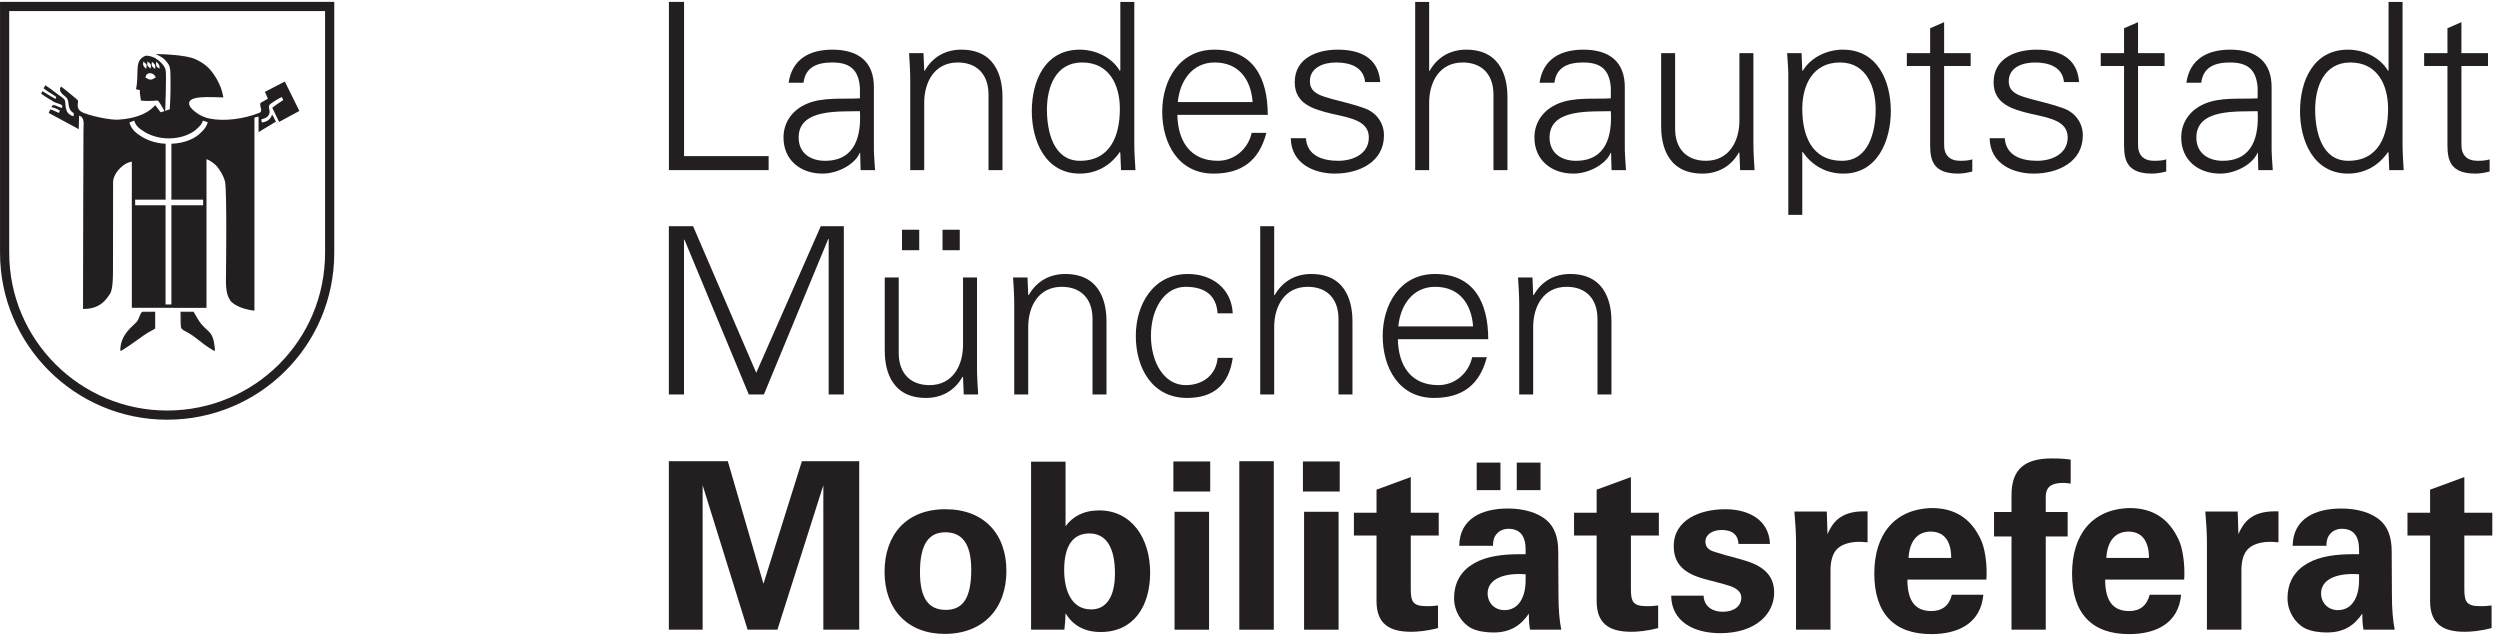
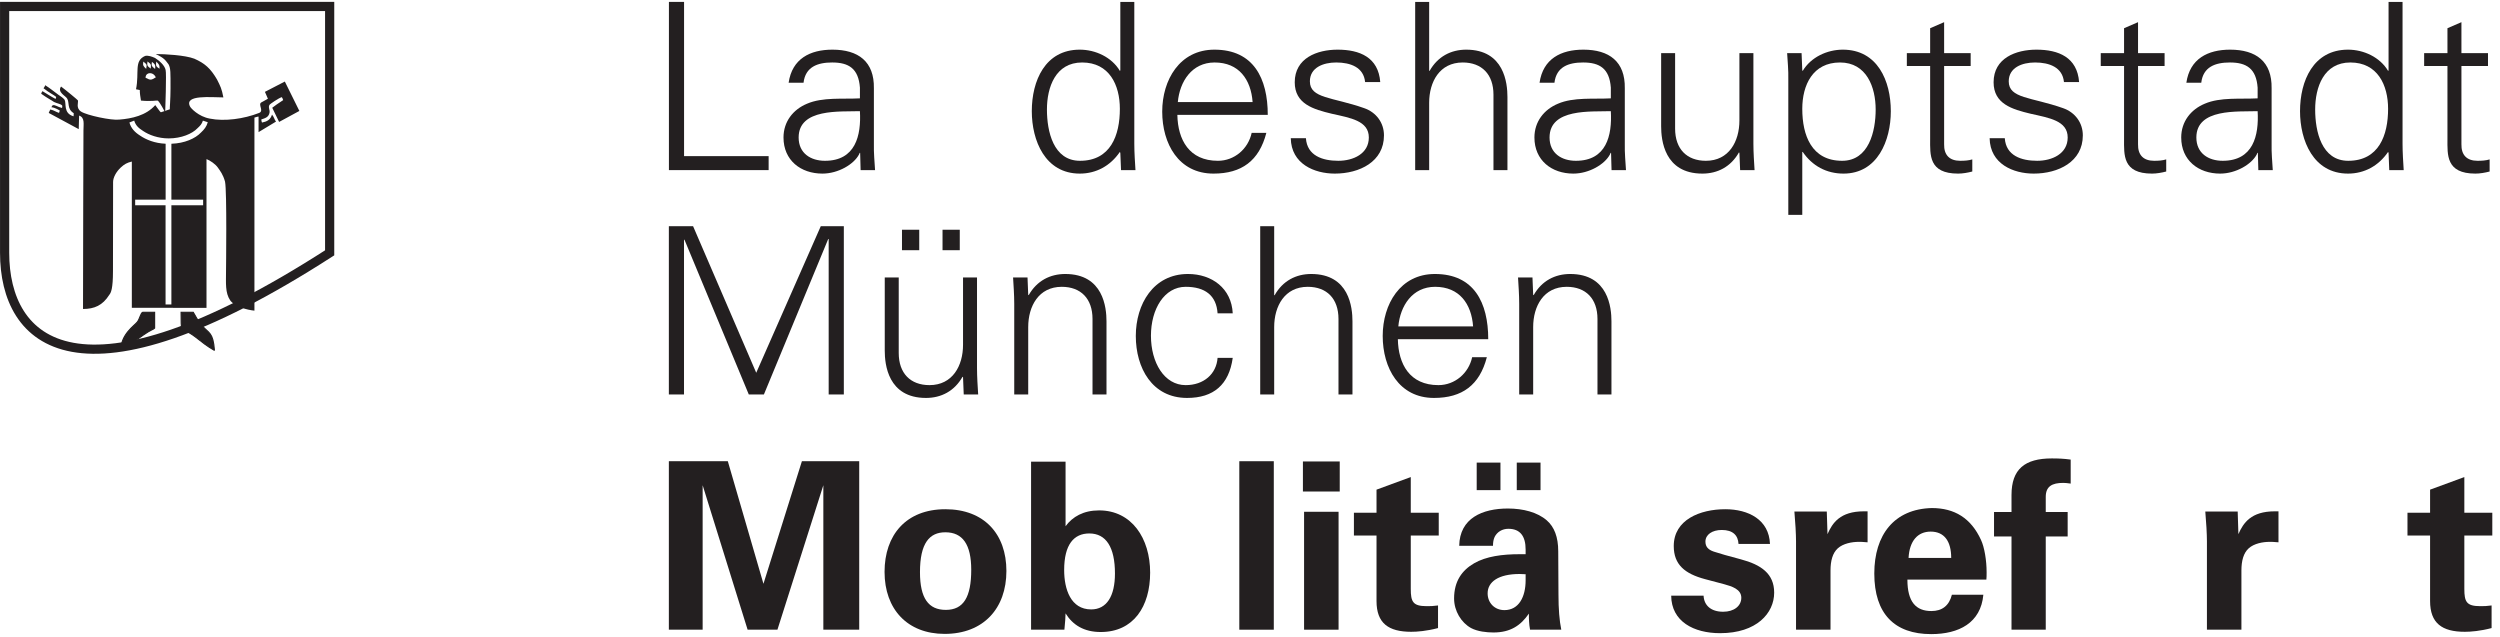
<svg xmlns="http://www.w3.org/2000/svg" width="100%" height="100%" viewBox="0 0 805 205" version="1.1" xml:space="preserve" style="fill-rule:evenodd;clip-rule:evenodd;stroke-miterlimit:2;">
  <g transform="matrix(4.167,0,0,4.167,0,0)">
    <path d="M52.856,30.48L52.856,18.526L52.892,18.526L57.861,30.48L59.031,30.48L63.999,18.471L64.035,18.471L64.035,30.48L65.206,30.48L65.206,17.481L63.424,17.481L58.437,28.806L53.558,17.481L51.685,17.481L51.685,30.48L52.856,30.48Z" style="fill:rgb(35,31,32);fill-rule:nonzero;" />
    <path d="M74.417,26.646C74.417,28.266 73.607,29.76 71.825,29.76C70.348,29.76 69.448,28.842 69.448,27.276L69.448,21.442L68.368,21.442L68.368,27.095C68.368,28.14 68.602,30.75 71.554,30.75C72.724,30.75 73.751,30.228 74.381,29.112L74.417,29.148L74.471,30.48L75.587,30.48C75.551,29.868 75.497,29.148 75.497,28.446L75.497,21.442L74.417,21.442L74.417,26.646ZM71.033,19.335L71.033,17.751L69.7,17.751L69.7,19.335L71.033,19.335ZM74.165,19.335L74.165,17.751L72.833,17.751L72.833,19.335L74.165,19.335Z" style="fill:rgb(35,31,32);" />
    <path d="M79.454,25.277C79.454,23.657 80.264,22.163 82.047,22.163C83.523,22.163 84.423,23.081 84.423,24.647L84.423,30.48L85.503,30.48L85.503,24.827C85.503,23.783 85.269,21.172 82.317,21.172C81.147,21.172 80.12,21.694 79.49,22.81L79.454,22.775L79.4,21.442L78.284,21.442C78.32,22.054 78.374,22.775 78.374,23.477L78.374,30.48L79.454,30.48L79.454,25.277Z" style="fill:rgb(35,31,32);fill-rule:nonzero;" />
    <path d="M95.258,24.214C95.167,22.289 93.655,21.172 91.801,21.172C89.118,21.172 87.768,23.513 87.768,25.961C87.768,28.428 89.028,30.75 91.729,30.75C93.781,30.75 94.969,29.724 95.258,27.654L94.087,27.654C93.997,28.896 93.025,29.76 91.621,29.76C89.965,29.76 88.938,28.014 88.938,25.944C88.938,23.891 89.965,22.163 91.621,22.163C93.115,22.163 93.997,22.829 94.087,24.214L95.258,24.214Z" style="fill:rgb(35,31,32);fill-rule:nonzero;" />
    <path d="M98.461,17.481L97.381,17.481L97.381,30.48L98.461,30.48L98.461,25.277C98.461,23.657 99.271,22.163 101.054,22.163C102.531,22.163 103.43,23.081 103.43,24.647L103.43,30.48L104.51,30.48L104.51,24.827C104.51,23.783 104.277,21.172 101.323,21.172C100.154,21.172 99.127,21.694 98.497,22.81L98.461,22.81L98.461,17.481Z" style="fill:rgb(35,31,32);fill-rule:nonzero;" />
    <path d="M108.054,25.223C108.198,23.639 109.134,22.163 110.898,22.163C112.77,22.163 113.706,23.477 113.832,25.223L108.054,25.223ZM115.002,26.213C115.002,23.386 113.905,21.172 110.88,21.172C108.198,21.172 106.847,23.513 106.847,25.961C106.847,28.428 108.108,30.75 110.808,30.75C112.987,30.75 114.336,29.76 114.895,27.6L113.76,27.6C113.49,28.842 112.428,29.76 111.15,29.76C108.936,29.76 108.054,28.14 108.018,26.213L115.002,26.213Z" style="fill:rgb(35,31,32);" />
    <path d="M118.474,25.277C118.474,23.657 119.283,22.163 121.067,22.163C122.542,22.163 123.443,23.081 123.443,24.647L123.443,30.48L124.523,30.48L124.523,24.827C124.523,23.783 124.288,21.172 121.336,21.172C120.166,21.172 119.14,21.694 118.51,22.81L118.474,22.775L118.42,21.442L117.304,21.442C117.34,22.054 117.394,22.775 117.394,23.477L117.394,30.48L118.474,30.48L118.474,25.277Z" style="fill:rgb(35,31,32);fill-rule:nonzero;" />
    <path d="M59.395,13.145L59.395,12.065L52.86,12.065L52.86,0.147L51.69,0.147L51.69,13.145L59.395,13.145Z" style="fill:rgb(35,31,32);fill-rule:nonzero;" />
    <path d="M66.449,7.6C65.135,7.672 63.569,7.493 62.362,8.014C61.282,8.464 60.544,9.401 60.544,10.624C60.544,12.389 61.876,13.415 63.551,13.415C64.775,13.415 65.981,12.695 66.377,11.939L66.431,11.813L66.467,11.813L66.503,13.145L67.619,13.145C67.583,12.534 67.511,11.813 67.529,11.111L67.529,6.826C67.565,4.755 66.323,3.837 64.324,3.837C62.596,3.837 61.21,4.54 60.94,6.394L62.092,6.394C62.236,5.169 63.173,4.828 64.306,4.828C65.585,4.828 66.341,5.295 66.449,6.772L66.449,7.6ZM61.714,10.624C61.714,8.356 64.919,8.644 66.449,8.59C66.557,10.481 66.107,12.425 63.748,12.425C62.65,12.425 61.714,11.849 61.714,10.624Z" style="fill:rgb(35,31,32);" />
-     <path d="M71.417,7.942C71.417,6.322 72.227,4.828 74.01,4.828C75.486,4.828 76.386,5.746 76.386,7.312L76.386,13.145L77.466,13.145L77.466,7.493C77.466,6.448 77.232,3.837 74.28,3.837C73.109,3.837 72.083,4.36 71.453,5.476L71.417,5.44L71.363,4.108L70.247,4.108C70.283,4.719 70.337,5.44 70.337,6.142L70.337,13.145L71.417,13.145L71.417,7.942Z" style="fill:rgb(35,31,32);fill-rule:nonzero;" />
    <path d="M86.626,13.145L87.742,13.145C87.706,12.534 87.652,11.813 87.652,11.111L87.652,0.147L86.572,0.147L86.572,5.44L86.536,5.476C85.906,4.414 84.645,3.837 83.439,3.837C80.757,3.837 79.731,6.25 79.731,8.59C79.731,10.859 80.757,13.415 83.439,13.415C84.7,13.415 85.798,12.822 86.536,11.741L86.572,11.813L86.626,13.145ZM86.536,8.411C86.536,10.462 85.816,12.425 83.457,12.425C81.387,12.425 80.901,10.139 80.901,8.464C80.901,6.736 81.567,4.828 83.619,4.828C85.726,4.828 86.536,6.574 86.536,8.411Z" style="fill:rgb(35,31,32);" />
    <path d="M91.015,7.888C91.159,6.304 92.095,4.828 93.86,4.828C95.732,4.828 96.668,6.142 96.794,7.888L91.015,7.888ZM97.965,8.878C97.965,6.052 96.866,3.837 93.842,3.837C91.159,3.837 89.809,6.178 89.809,8.626C89.809,11.093 91.069,13.415 93.769,13.415C95.948,13.415 97.298,12.425 97.856,10.265L96.722,10.265C96.452,11.507 95.39,12.425 94.112,12.425C91.897,12.425 91.015,10.805 90.979,8.878L97.965,8.878Z" style="fill:rgb(35,31,32);" />
    <path d="M100.049,6.358C100.049,8.033 101.49,8.447 102.912,8.789C104.352,9.113 105.775,9.329 105.775,10.624C105.775,11.885 104.569,12.425 103.416,12.425C102.192,12.425 101.004,12.029 100.913,10.679L99.743,10.679C99.779,12.677 101.579,13.415 103.146,13.415C105.054,13.415 106.945,12.498 106.945,10.462C106.945,9.491 106.351,8.68 105.414,8.356C102.966,7.493 101.22,7.619 101.22,6.286C101.22,5.224 102.246,4.828 103.254,4.828C104.37,4.828 105.378,5.206 105.487,6.34L106.657,6.34C106.513,4.431 105.073,3.837 103.362,3.837C101.778,3.837 100.049,4.486 100.049,6.358Z" style="fill:rgb(35,31,32);fill-rule:nonzero;" />
    <path d="M110.437,0.147L109.356,0.147L109.356,13.145L110.437,13.145L110.437,7.942C110.437,6.322 111.246,4.828 113.029,4.828C114.505,4.828 115.406,5.746 115.406,7.312L115.406,13.145L116.486,13.145L116.486,7.493C116.486,6.448 116.251,3.837 113.299,3.837C112.128,3.837 111.103,4.36 110.472,5.476L110.437,5.476L110.437,0.147Z" style="fill:rgb(35,31,32);fill-rule:nonzero;" />
    <path d="M124.475,7.6C123.161,7.672 121.595,7.493 120.389,8.014C119.309,8.464 118.571,9.401 118.571,10.624C118.571,12.389 119.903,13.415 121.576,13.415C122.801,13.415 124.007,12.695 124.404,11.939L124.457,11.813L124.493,11.813L124.53,13.145L125.646,13.145C125.61,12.534 125.537,11.813 125.555,11.111L125.555,6.826C125.591,4.755 124.349,3.837 122.351,3.837C120.622,3.837 119.237,4.54 118.966,6.394L120.118,6.394C120.263,5.169 121.198,4.828 122.333,4.828C123.612,4.828 124.367,5.295 124.475,6.772L124.475,7.6ZM119.74,10.624C119.74,8.356 122.945,8.644 124.475,8.59C124.583,10.481 124.133,12.425 121.775,12.425C120.676,12.425 119.74,11.849 119.74,10.624Z" style="fill:rgb(35,31,32);" />
    <path d="M134.411,9.31C134.411,10.931 133.602,12.425 131.82,12.425C130.343,12.425 129.442,11.507 129.442,9.941L129.442,4.108L128.363,4.108L128.363,9.76C128.363,10.805 128.597,13.415 131.549,13.415C132.72,13.415 133.745,12.893 134.376,11.777L134.411,11.813L134.466,13.145L135.582,13.145C135.546,12.534 135.492,11.813 135.492,11.111L135.492,4.108L134.411,4.108L134.411,9.31Z" style="fill:rgb(35,31,32);fill-rule:nonzero;" />
    <path d="M139.269,11.741L139.305,11.741C140.043,12.822 141.142,13.415 142.455,13.415C145.084,13.415 146.111,10.859 146.111,8.59C146.111,6.25 145.084,3.837 142.402,3.837C141.196,3.837 139.936,4.414 139.305,5.476L139.269,5.44L139.215,4.108L138.099,4.108C138.135,4.719 138.207,5.44 138.189,6.142L138.189,16.602L139.269,16.602L139.269,11.741ZM139.269,8.411C139.269,6.574 140.079,4.828 142.186,4.828C144.238,4.828 144.94,6.736 144.94,8.464C144.94,10.139 144.418,12.425 142.348,12.425C139.99,12.425 139.269,10.462 139.269,8.411Z" style="fill:rgb(35,31,32);" />
    <path d="M149.15,10.733C149.15,11.957 149.024,13.415 151.31,13.415C151.67,13.415 152.066,13.343 152.407,13.253L152.407,12.317C152.119,12.407 151.796,12.425 151.472,12.425C150.644,12.425 150.211,11.975 150.23,11.147L150.23,5.098L152.281,5.098L152.281,4.108L150.23,4.108L150.23,1.713L149.15,2.181L149.15,4.108L147.349,4.108L147.349,5.098L149.15,5.098L149.15,10.733Z" style="fill:rgb(35,31,32);fill-rule:nonzero;" />
    <path d="M154.053,6.358C154.053,8.033 155.493,8.447 156.915,8.789C158.356,9.113 159.778,9.329 159.778,10.624C159.778,11.885 158.572,12.425 157.419,12.425C156.196,12.425 155.007,12.029 154.917,10.679L153.746,10.679C153.782,12.677 155.583,13.415 157.15,13.415C159.058,13.415 160.948,12.498 160.948,10.462C160.948,9.491 160.354,8.68 159.418,8.356C156.969,7.493 155.223,7.619 155.223,6.286C155.223,5.224 156.249,4.828 157.257,4.828C158.373,4.828 159.382,5.206 159.49,6.34L160.66,6.34C160.516,4.431 159.075,3.837 157.365,3.837C155.781,3.837 154.053,4.486 154.053,6.358Z" style="fill:rgb(35,31,32);fill-rule:nonzero;" />
    <path d="M164.134,10.733C164.134,11.957 164.008,13.415 166.294,13.415C166.655,13.415 167.05,13.343 167.392,13.253L167.392,12.317C167.104,12.407 166.781,12.425 166.456,12.425C165.628,12.425 165.196,11.975 165.214,11.147L165.214,5.098L167.266,5.098L167.266,4.108L165.214,4.108L165.214,1.713L164.134,2.181L164.134,4.108L162.333,4.108L162.333,5.098L164.134,5.098L164.134,10.733Z" style="fill:rgb(35,31,32);fill-rule:nonzero;" />
    <path d="M174.456,7.6C173.142,7.672 171.575,7.493 170.369,8.014C169.289,8.464 168.551,9.401 168.551,10.624C168.551,12.389 169.883,13.415 171.558,13.415C172.781,13.415 173.989,12.695 174.384,11.939L174.438,11.813L174.474,11.813L174.51,13.145L175.626,13.145C175.59,12.534 175.518,11.813 175.536,11.111L175.536,6.826C175.573,4.755 174.33,3.837 172.332,3.837C170.604,3.837 169.217,4.54 168.948,6.394L170.1,6.394C170.243,5.169 171.18,4.828 172.314,4.828C173.592,4.828 174.348,5.295 174.456,6.772L174.456,7.6ZM169.721,10.624C169.721,8.356 172.926,8.644 174.456,8.59C174.565,10.481 174.114,12.425 171.756,12.425C170.657,12.425 169.721,11.849 169.721,10.624Z" style="fill:rgb(35,31,32);" />
    <path d="M184.627,13.145L185.743,13.145C185.707,12.534 185.654,11.813 185.654,11.111L185.654,0.147L184.573,0.147L184.573,5.44L184.537,5.476C183.906,4.414 182.647,3.837 181.441,3.837C178.758,3.837 177.732,6.25 177.732,8.59C177.732,10.859 178.758,13.415 181.441,13.415C182.7,13.415 183.799,12.822 184.537,11.741L184.573,11.813L184.627,13.145ZM184.537,8.411C184.537,10.462 183.817,12.425 181.458,12.425C179.388,12.425 178.902,10.139 178.902,8.464C178.902,6.736 179.568,4.828 181.62,4.828C183.727,4.828 184.537,6.574 184.537,8.411Z" style="fill:rgb(35,31,32);" />
    <path d="M189.124,10.733C189.124,11.957 188.998,13.415 191.284,13.415C191.645,13.415 192.04,13.343 192.383,13.253L192.383,12.317C192.095,12.407 191.771,12.425 191.447,12.425C190.618,12.425 190.186,11.975 190.204,11.147L190.204,5.098L192.257,5.098L192.257,4.108L190.204,4.108L190.204,1.713L189.124,2.181L189.124,4.108L187.323,4.108L187.323,5.098L189.124,5.098L189.124,10.733Z" style="fill:rgb(35,31,32);fill-rule:nonzero;" />
-     <path d="M0.357,0.498L25.474,0.498L25.474,19.538C25.474,26.512 19.843,32.073 12.924,32.078C6.001,32.082 0.357,26.46 0.357,19.538L0.357,0.498Z" style="fill:none;stroke:rgb(35,31,32);stroke-width:0.71px;" />
+     <path d="M0.357,0.498L25.474,0.498L25.474,19.538C6.001,32.082 0.357,26.46 0.357,19.538L0.357,0.498Z" style="fill:none;stroke:rgb(35,31,32);stroke-width:0.71px;" />
    <path d="M12.031,4.177C12.742,4.177 14.294,4.26 15.014,4.535C15.829,4.895 16.266,5.281 16.772,6.147C17.029,6.662 17.132,6.841 17.261,7.527C16.343,7.527 14.217,7.295 14.68,8.221C14.731,8.35 15.34,9.01 16.215,9.165C17.338,9.396 18.846,9.19 20.021,8.727C20.424,8.573 19.911,8.076 20.193,7.913C20.193,7.913 20.394,7.81 20.702,7.63C20.625,7.424 20.548,7.295 20.471,7.098L22.01,6.301L23.133,8.573L21.568,9.422L21.037,8.327C21.354,8.083 21.35,8.095 21.882,7.736C21.856,7.632 21.83,7.609 21.779,7.506C21.573,7.557 20.84,8.041 20.814,8.119C20.711,8.35 20.876,8.47 20.825,8.727C20.748,9.062 20.501,9.127 20.193,9.23C20.193,9.333 20.218,9.394 20.244,9.471C20.63,9.394 20.891,9.266 21.02,8.854C21.2,9.085 21.2,9.242 21.328,9.396L19.98,10.21L19.98,9.01C19.877,9.01 19.764,9.062 19.661,9.087L19.661,24.005C19.121,23.954 18.152,23.706 17.792,23.216C17.389,22.625 17.466,21.888 17.466,20.918C17.466,20.79 17.543,14.754 17.389,14.035C17.235,13.477 17.012,13.203 16.832,12.946C16.652,12.688 16.24,12.397 15.957,12.294L15.957,23.791L10.187,23.783L10.187,12.483C9.818,12.573 9.608,12.686 9.33,12.946C8.97,13.282 8.739,13.726 8.739,14.06C8.739,14.06 8.73,19.513 8.73,20.945C8.73,22.325 8.575,22.625 8.447,22.78C7.932,23.602 7.289,23.876 6.415,23.876C6.415,18.742 6.449,11.128 6.449,10.082C6.449,9.577 6.569,9.087 6.114,8.933C6.114,9.293 6.084,9.55 6.084,9.979L3.766,8.727C3.805,8.6 3.837,8.589 3.888,8.461C4.223,8.539 4.254,8.623 4.563,8.725C4.563,8.7 4.625,8.547 4.625,8.547C4.625,8.547 4.234,8.291 3.976,8.291C4.028,8.162 4.023,8.166 4.074,8.14C4.229,8.063 4.46,8.269 4.795,8.346C4.82,8.243 4.82,8.17 4.795,8.144C4.666,8.016 4.421,8.003 4.164,7.875C4.078,7.799 3.646,7.579 3.183,7.245C3.208,7.141 3.232,7.123 3.283,7.045C3.412,7.123 4.023,7.51 4.28,7.639C4.306,7.665 4.357,7.48 4.332,7.48C4.152,7.326 3.843,7.198 3.363,6.82C3.414,6.743 3.466,6.687 3.491,6.584C3.868,6.816 4.126,7.047 4.511,7.322C4.718,7.476 4.846,7.529 4.992,7.708C5.147,7.992 4.872,8.755 5.686,8.987L5.697,8.745C5.157,8.418 5.388,7.913 5.182,7.604C5.054,7.399 4.409,7.116 4.718,6.687C5.069,6.944 6.02,7.733 6.02,7.758C6.072,7.913 5.841,8.35 6.269,8.625C6.706,8.908 8.601,9.319 9.21,9.242C10.179,9.165 11.278,8.936 11.998,8.122C12.127,8.276 12.358,8.65 12.435,8.676L13.122,8.446C13.108,8.413 13.177,7.638 13.177,6.841C13.177,5.589 13.19,5.3 13.033,4.985C12.772,4.643 12.709,4.494 12.031,4.177ZM13.244,11.108C14.274,11.075 15.095,10.698 15.525,10.246C15.781,10.009 15.967,9.776 16.055,9.444L15.679,9.322C15.594,9.592 15.464,9.721 15.252,9.916C14.851,10.339 14.009,10.695 13.034,10.695C12.224,10.695 11.506,10.429 11.055,10.119C10.711,9.901 10.481,9.693 10.37,9.318L10.001,9.465C10.119,9.906 10.415,10.219 10.816,10.472C11.287,10.797 11.962,11.073 12.799,11.107L12.799,15.429L10.445,15.429L10.445,15.862L12.794,15.862L12.794,23.528L13.244,23.528L13.244,15.862L15.697,15.862L15.697,15.429L13.244,15.429L13.244,11.108Z" style="fill:rgb(35,31,32);fill-rule:nonzero;" />
    <path d="M11.029,24.132L11.947,24.132L11.947,25.358C11.895,25.435 11.638,25.487 11.055,25.898C10.335,26.413 10.034,26.636 9.34,27.073C9.34,25.822 10.386,25.178 10.617,24.878C10.798,24.647 10.875,24.183 11.029,24.132Z" style="fill:rgb(35,31,32);fill-rule:nonzero;" />
    <path d="M11.029,24.132L11.947,24.132L11.947,25.358C11.895,25.435 11.638,25.487 11.055,25.898C10.335,26.413 10.034,26.636 9.34,27.073C9.34,25.822 10.386,25.178 10.617,24.878C10.798,24.647 10.875,24.183 11.029,24.132Z" style="fill:none;stroke:rgb(35,31,32);stroke-width:0.09px;" />
    <path d="M13.995,24.132L14.939,24.132C14.965,24.158 15.342,24.929 15.624,25.178C16.139,25.77 16.465,25.666 16.568,27.073C15.985,26.739 15.676,26.482 15.093,26.027C14.476,25.564 14.193,25.539 14.064,25.358C13.987,25.23 14.004,24.913 13.995,24.132Z" style="fill:rgb(35,31,32);fill-rule:nonzero;" />
    <path d="M13.995,24.132L14.939,24.132C14.965,24.158 15.342,24.929 15.624,25.178C16.139,25.77 16.465,25.666 16.568,27.073C15.985,26.739 15.676,26.482 15.093,26.027C14.476,25.564 14.193,25.539 14.064,25.358C13.987,25.23 14.004,24.913 13.995,24.132Z" style="fill:none;stroke:rgb(35,31,32);stroke-width:0.09px;" />
    <path d="M11.217,4.321C11.449,4.267 11.737,4.372 11.978,4.478C12.299,4.683 12.718,5.032 12.798,5.406C12.874,5.634 12.769,8.558 12.769,8.558L12.712,8.597C12.712,8.597 12.389,7.956 12.195,7.772C12.141,7.746 11.686,7.853 10.892,7.772C10.839,7.424 10.803,7.245 10.803,6.957C10.668,6.929 10.644,6.925 10.511,6.899C10.778,5.57 10.334,4.705 11.217,4.321ZM12.077,4.757C12.023,5.083 12.058,5.143 12.325,5.312C12.344,5.036 12.313,5.002 12.077,4.757ZM11.739,4.778C11.685,5.104 11.727,5.12 11.987,5.332C12.006,5.056 12.028,4.986 11.739,4.778ZM11.398,4.749C11.344,5.074 11.396,5.111 11.646,5.302C11.665,5.027 11.726,4.98 11.398,4.749ZM11.074,4.757C11.02,5.083 11.092,5.117 11.295,5.323C11.355,4.966 11.367,4.998 11.074,4.757ZM11.248,5.977L11.244,6.006C11.643,6.21 11.664,6.206 12.045,5.972C11.931,5.752 11.731,5.607 11.471,5.671C11.32,5.732 11.265,5.818 11.248,5.977Z" style="fill:rgb(35,31,32);" />
    <path d="M56.241,35.64L58.995,45.112L61.966,35.64L66.395,35.64L66.395,48.659L63.623,48.659L63.623,37.496L60.075,48.659L57.771,48.659L54.296,37.496L54.296,48.659L51.685,48.659L51.685,35.64L56.241,35.64Z" style="fill:rgb(35,31,32);fill-rule:nonzero;" />
    <path d="M75.051,44.031C75.051,42.069 74.385,41.132 73.052,41.132C71.828,41.132 71.09,41.96 71.09,44.211C71.09,46.246 71.756,47.128 73.088,47.128C74.456,47.128 75.051,46.138 75.051,44.031ZM72.998,48.983C70.117,48.983 68.353,47.074 68.353,44.193C68.353,41.348 70.009,39.35 73.052,39.35C76.041,39.35 77.769,41.258 77.769,44.122C77.769,47.02 75.987,48.983 72.998,48.983Z" style="fill:rgb(35,31,32);fill-rule:nonzero;" />
    <path d="M84.32,47.092C85.509,47.092 86.157,46.083 86.157,44.319C86.157,42.285 85.472,41.222 84.176,41.222C82.988,41.222 82.232,42.069 82.232,44.049C82.232,45.526 82.736,47.092 84.32,47.092ZM82.34,35.676L82.34,40.664C82.88,39.926 83.726,39.44 84.932,39.44C87.453,39.44 88.876,41.6 88.876,44.248C88.876,46.858 87.597,48.838 85.058,48.838C83.762,48.838 82.898,48.298 82.34,47.398C82.34,47.668 82.304,48.082 82.25,48.659L79.675,48.659L79.675,35.676L82.34,35.676Z" style="fill:rgb(35,31,32);fill-rule:nonzero;" />
-     <path d="M93.427,39.547L93.427,48.659L90.762,48.659L90.762,39.547L93.427,39.547ZM93.517,35.659L93.517,37.981L90.672,37.981L90.672,35.659L93.517,35.659Z" style="fill:rgb(35,31,32);fill-rule:nonzero;" />
    <rect x="95.766" y="35.64" width="2.665" height="13.019" style="fill:rgb(35,31,32);fill-rule:nonzero;" />
    <path d="M103.436,39.547L103.436,48.659L100.771,48.659L100.771,39.547L103.436,39.547ZM103.526,35.659L103.526,37.981L100.681,37.981L100.681,35.659L103.526,35.659Z" style="fill:rgb(35,31,32);fill-rule:nonzero;" />
    <path d="M109.016,39.62L111.177,39.62L111.177,41.384L109.016,41.384L109.016,45.507C109.016,46.498 109.178,46.84 110.24,46.84C110.565,46.84 110.727,46.84 111.122,46.786L111.122,48.533C110.24,48.766 109.502,48.821 109.052,48.821C107.287,48.821 106.369,48.155 106.369,46.444L106.369,41.384L104.622,41.384L104.622,39.62L106.369,39.62L106.369,37.837L109.016,36.865L109.016,39.62Z" style="fill:rgb(35,31,32);fill-rule:nonzero;" />
    <path d="M119.043,35.748L119.043,37.873L117.206,37.873L117.206,35.748L119.043,35.748ZM116.252,47.146C117.368,47.146 117.891,46.12 117.891,44.841L117.891,44.373L117.422,44.355C115.784,44.355 114.955,44.967 114.955,45.85C114.955,46.587 115.495,47.146 116.252,47.146ZM115.946,35.748L115.946,37.873L114.11,37.873L114.11,35.748L115.946,35.748ZM119.529,40.214C120.105,40.718 120.411,41.493 120.411,42.609L120.429,45.94C120.429,47.056 120.501,47.956 120.646,48.659L118.233,48.659C118.197,48.424 118.16,48.226 118.16,48.064C118.143,47.902 118.143,47.686 118.143,47.416C117.513,48.334 116.72,48.874 115.406,48.874C114.884,48.874 114.182,48.802 113.677,48.533C112.921,48.119 112.363,47.218 112.363,46.246C112.363,44.914 112.975,44.067 113.911,43.527C114.848,42.987 116.09,42.825 117.441,42.825L117.891,42.825L117.891,42.464C117.891,41.42 117.458,40.862 116.558,40.862C116.09,40.862 115.694,41.096 115.495,41.493C115.406,41.69 115.369,41.907 115.369,42.176L112.759,42.176C112.795,40.034 114.56,39.295 116.522,39.295C117.693,39.295 118.809,39.583 119.529,40.214Z" style="fill:rgb(35,31,32);fill-rule:nonzero;" />
-     <path d="M126.026,39.62L128.187,39.62L128.187,41.384L126.026,41.384L126.026,45.507C126.026,46.498 126.188,46.84 127.25,46.84C127.574,46.84 127.737,46.84 128.132,46.786L128.132,48.533C127.25,48.766 126.512,48.821 126.062,48.821C124.297,48.821 123.379,48.155 123.379,46.444L123.379,41.384L121.632,41.384L121.632,39.62L123.379,39.62L123.379,37.837L126.026,36.865L126.026,39.62Z" style="fill:rgb(35,31,32);fill-rule:nonzero;" />
    <path d="M136.773,42.033L134.342,42.033C134.306,41.367 133.91,40.953 133.046,40.953C132.308,40.953 131.785,41.312 131.785,41.852C131.785,42.248 132.001,42.483 132.434,42.626C132.865,42.771 133.568,42.969 134.523,43.221C136.071,43.635 137.097,44.319 137.097,45.795C137.097,47.38 135.746,48.928 132.92,48.928C130.884,48.928 129.156,48.028 129.139,46.03L131.642,46.03C131.677,46.786 132.218,47.272 133.154,47.272C134,47.272 134.558,46.822 134.558,46.192C134.558,45.526 133.82,45.309 133.243,45.147L131.749,44.751C130.2,44.337 129.337,43.635 129.337,42.195C129.337,40.16 131.371,39.35 133.316,39.35C135.116,39.35 136.7,40.16 136.773,42.033Z" style="fill:rgb(35,31,32);fill-rule:nonzero;" />
    <path d="M144.315,41.907C143.918,41.871 143.81,41.871 143.63,41.871C143.108,41.871 142.424,41.997 142.01,42.374C141.614,42.735 141.451,43.329 141.451,44.085L141.451,48.659L138.786,48.659L138.786,41.834C138.786,41.294 138.733,40.34 138.66,39.53L141.163,39.53L141.218,41.276C141.596,40.412 142.19,39.512 144.027,39.512L144.315,39.512L144.315,41.907Z" style="fill:rgb(35,31,32);fill-rule:nonzero;" />
    <path d="M150.777,43.113C150.777,41.817 150.237,41.079 149.192,41.079C148.201,41.079 147.553,41.781 147.482,43.113L150.777,43.113ZM153.081,41.726C153.351,42.302 153.513,43.329 153.513,44.211C153.513,44.481 153.513,44.571 153.495,44.788L147.392,44.788C147.392,46.516 148.058,47.218 149.246,47.218C150.074,47.218 150.615,46.804 150.83,45.957L153.261,45.957C153.063,48.136 151.37,49 149.228,49C146.401,49 144.834,47.434 144.834,44.319C144.834,41.331 146.365,39.331 149.281,39.259C151.029,39.259 152.307,40.034 153.081,41.726Z" style="fill:rgb(35,31,32);fill-rule:nonzero;" />
    <path d="M160.01,37.369C159.776,37.333 159.577,37.315 159.434,37.315C158.57,37.315 158.083,37.585 158.083,38.395L158.083,39.566L159.776,39.566L159.776,41.456L158.083,41.456L158.083,48.659L155.437,48.659L155.437,41.456L154.086,41.456L154.086,39.566L155.437,39.566L155.437,38.251C155.437,36.252 156.463,35.424 158.552,35.424C159.073,35.424 159.488,35.443 160.01,35.514L160.01,37.369Z" style="fill:rgb(35,31,32);fill-rule:nonzero;" />
-     <path d="M166.059,43.113C166.059,41.817 165.519,41.079 164.474,41.079C163.484,41.079 162.835,41.781 162.764,43.113L166.059,43.113ZM168.364,41.726C168.633,42.302 168.795,43.329 168.795,44.211C168.795,44.481 168.795,44.571 168.778,44.788L162.673,44.788C162.673,46.516 163.34,47.218 164.529,47.218C165.357,47.218 165.897,46.804 166.113,45.957L168.543,45.957C168.345,48.136 166.653,49 164.51,49C161.683,49 160.116,47.434 160.116,44.319C160.116,41.331 161.648,39.331 164.564,39.259C166.311,39.259 167.589,40.034 168.364,41.726Z" style="fill:rgb(35,31,32);fill-rule:nonzero;" />
    <path d="M176.067,41.907C175.67,41.871 175.562,41.871 175.382,41.871C174.86,41.871 174.176,41.997 173.762,42.374C173.365,42.735 173.203,43.329 173.203,44.085L173.203,48.659L170.538,48.659L170.538,41.834C170.538,41.294 170.485,40.34 170.412,39.53L172.915,39.53L172.97,41.276C173.348,40.412 173.942,39.512 175.779,39.512L176.067,39.512L176.067,41.907Z" style="fill:rgb(35,31,32);fill-rule:nonzero;" />
-     <path d="M180.656,47.146C181.772,47.146 182.294,46.12 182.294,44.841L182.294,44.373L181.825,44.355C180.187,44.355 179.359,44.967 179.359,45.85C179.359,46.587 179.9,47.146 180.656,47.146ZM183.933,40.214C184.509,40.718 184.815,41.493 184.815,42.609L184.832,45.94C184.832,47.056 184.905,47.956 185.049,48.659L182.636,48.659C182.6,48.424 182.564,48.226 182.564,48.064C182.546,47.902 182.546,47.686 182.546,47.416C181.915,48.334 181.123,48.874 179.809,48.874C179.287,48.874 178.585,48.802 178.08,48.533C177.324,48.119 176.766,47.218 176.766,46.246C176.766,44.914 177.378,44.067 178.315,43.527C179.251,42.987 180.493,42.825 181.844,42.825L182.294,42.825L182.294,42.464C182.294,41.42 181.862,40.862 180.961,40.862C180.493,40.862 180.097,41.096 179.9,41.493C179.809,41.69 179.773,41.907 179.773,42.176L177.162,42.176C177.198,40.034 178.963,39.295 180.925,39.295C182.096,39.295 183.212,39.583 183.933,40.214Z" style="fill:rgb(35,31,32);fill-rule:nonzero;" />
    <path d="M190.429,39.62L192.59,39.62L192.59,41.384L190.429,41.384L190.429,45.507C190.429,46.498 190.591,46.84 191.654,46.84C191.978,46.84 192.14,46.84 192.535,46.786L192.535,48.533C191.654,48.766 190.915,48.821 190.465,48.821C188.7,48.821 187.782,48.155 187.782,46.444L187.782,41.384L186.035,41.384L186.035,39.62L187.782,39.62L187.782,37.837L190.429,36.865L190.429,39.62Z" style="fill:rgb(35,31,32);fill-rule:nonzero;" />
  </g>
</svg>